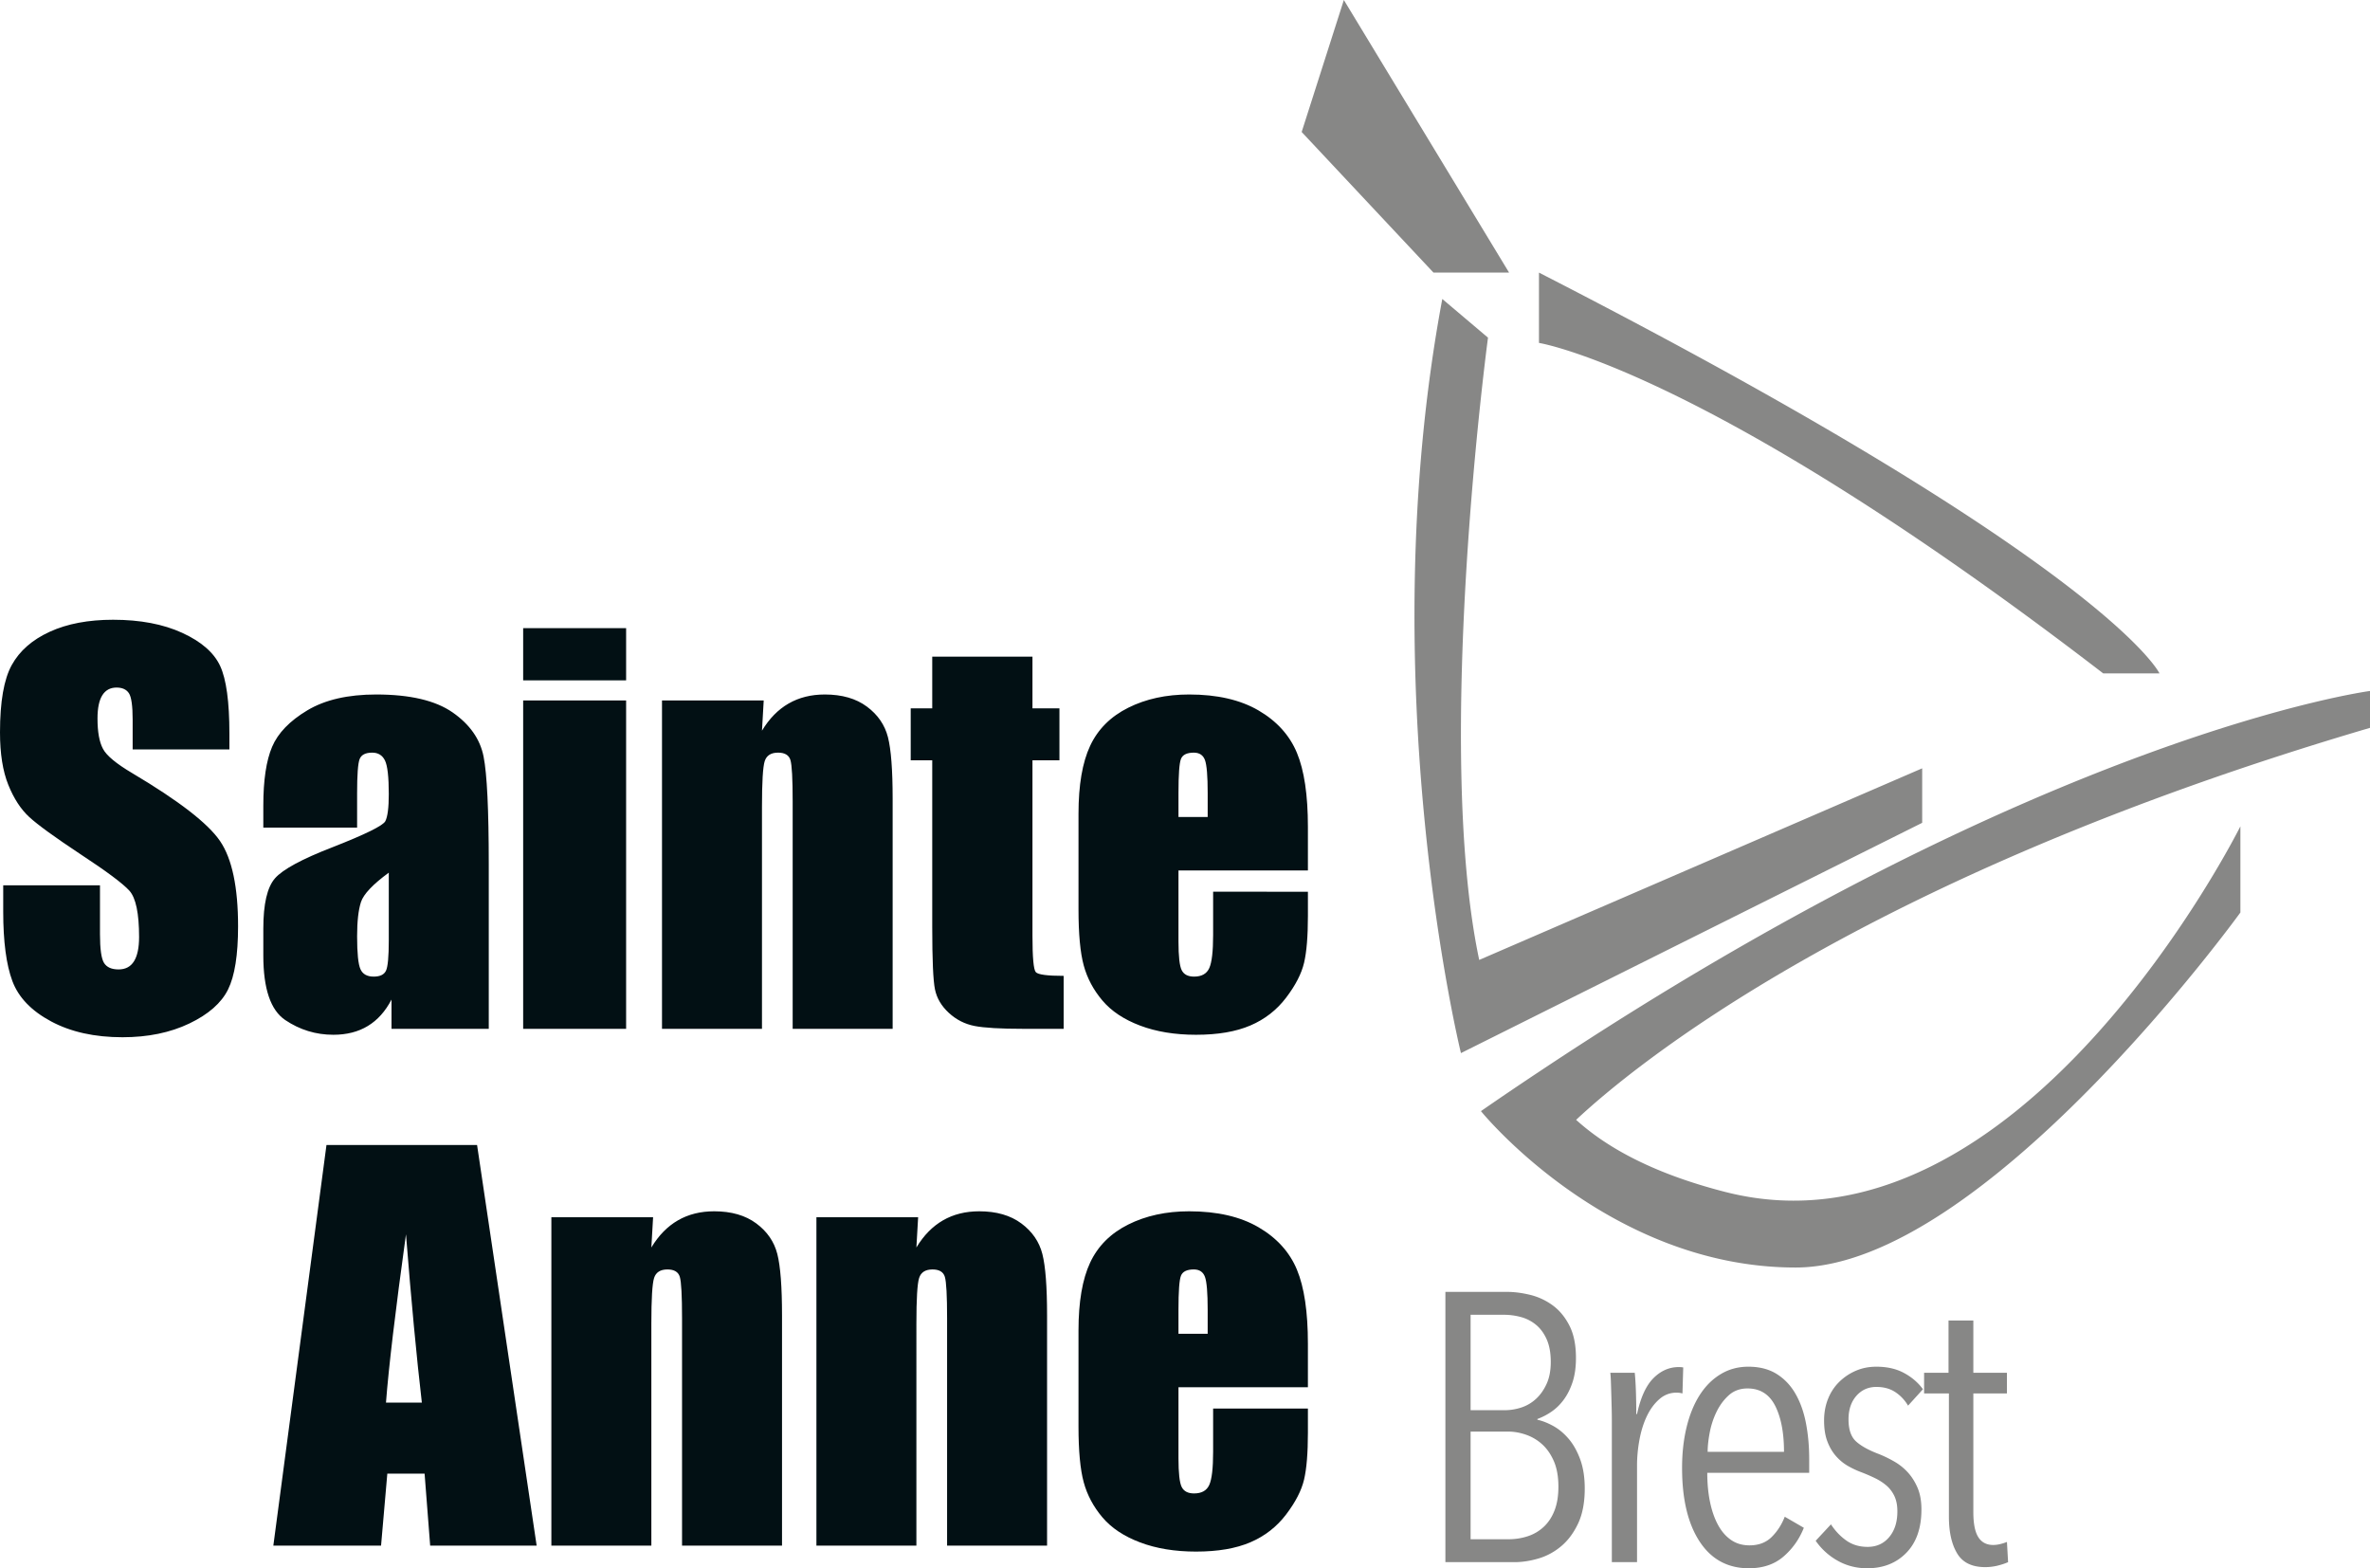
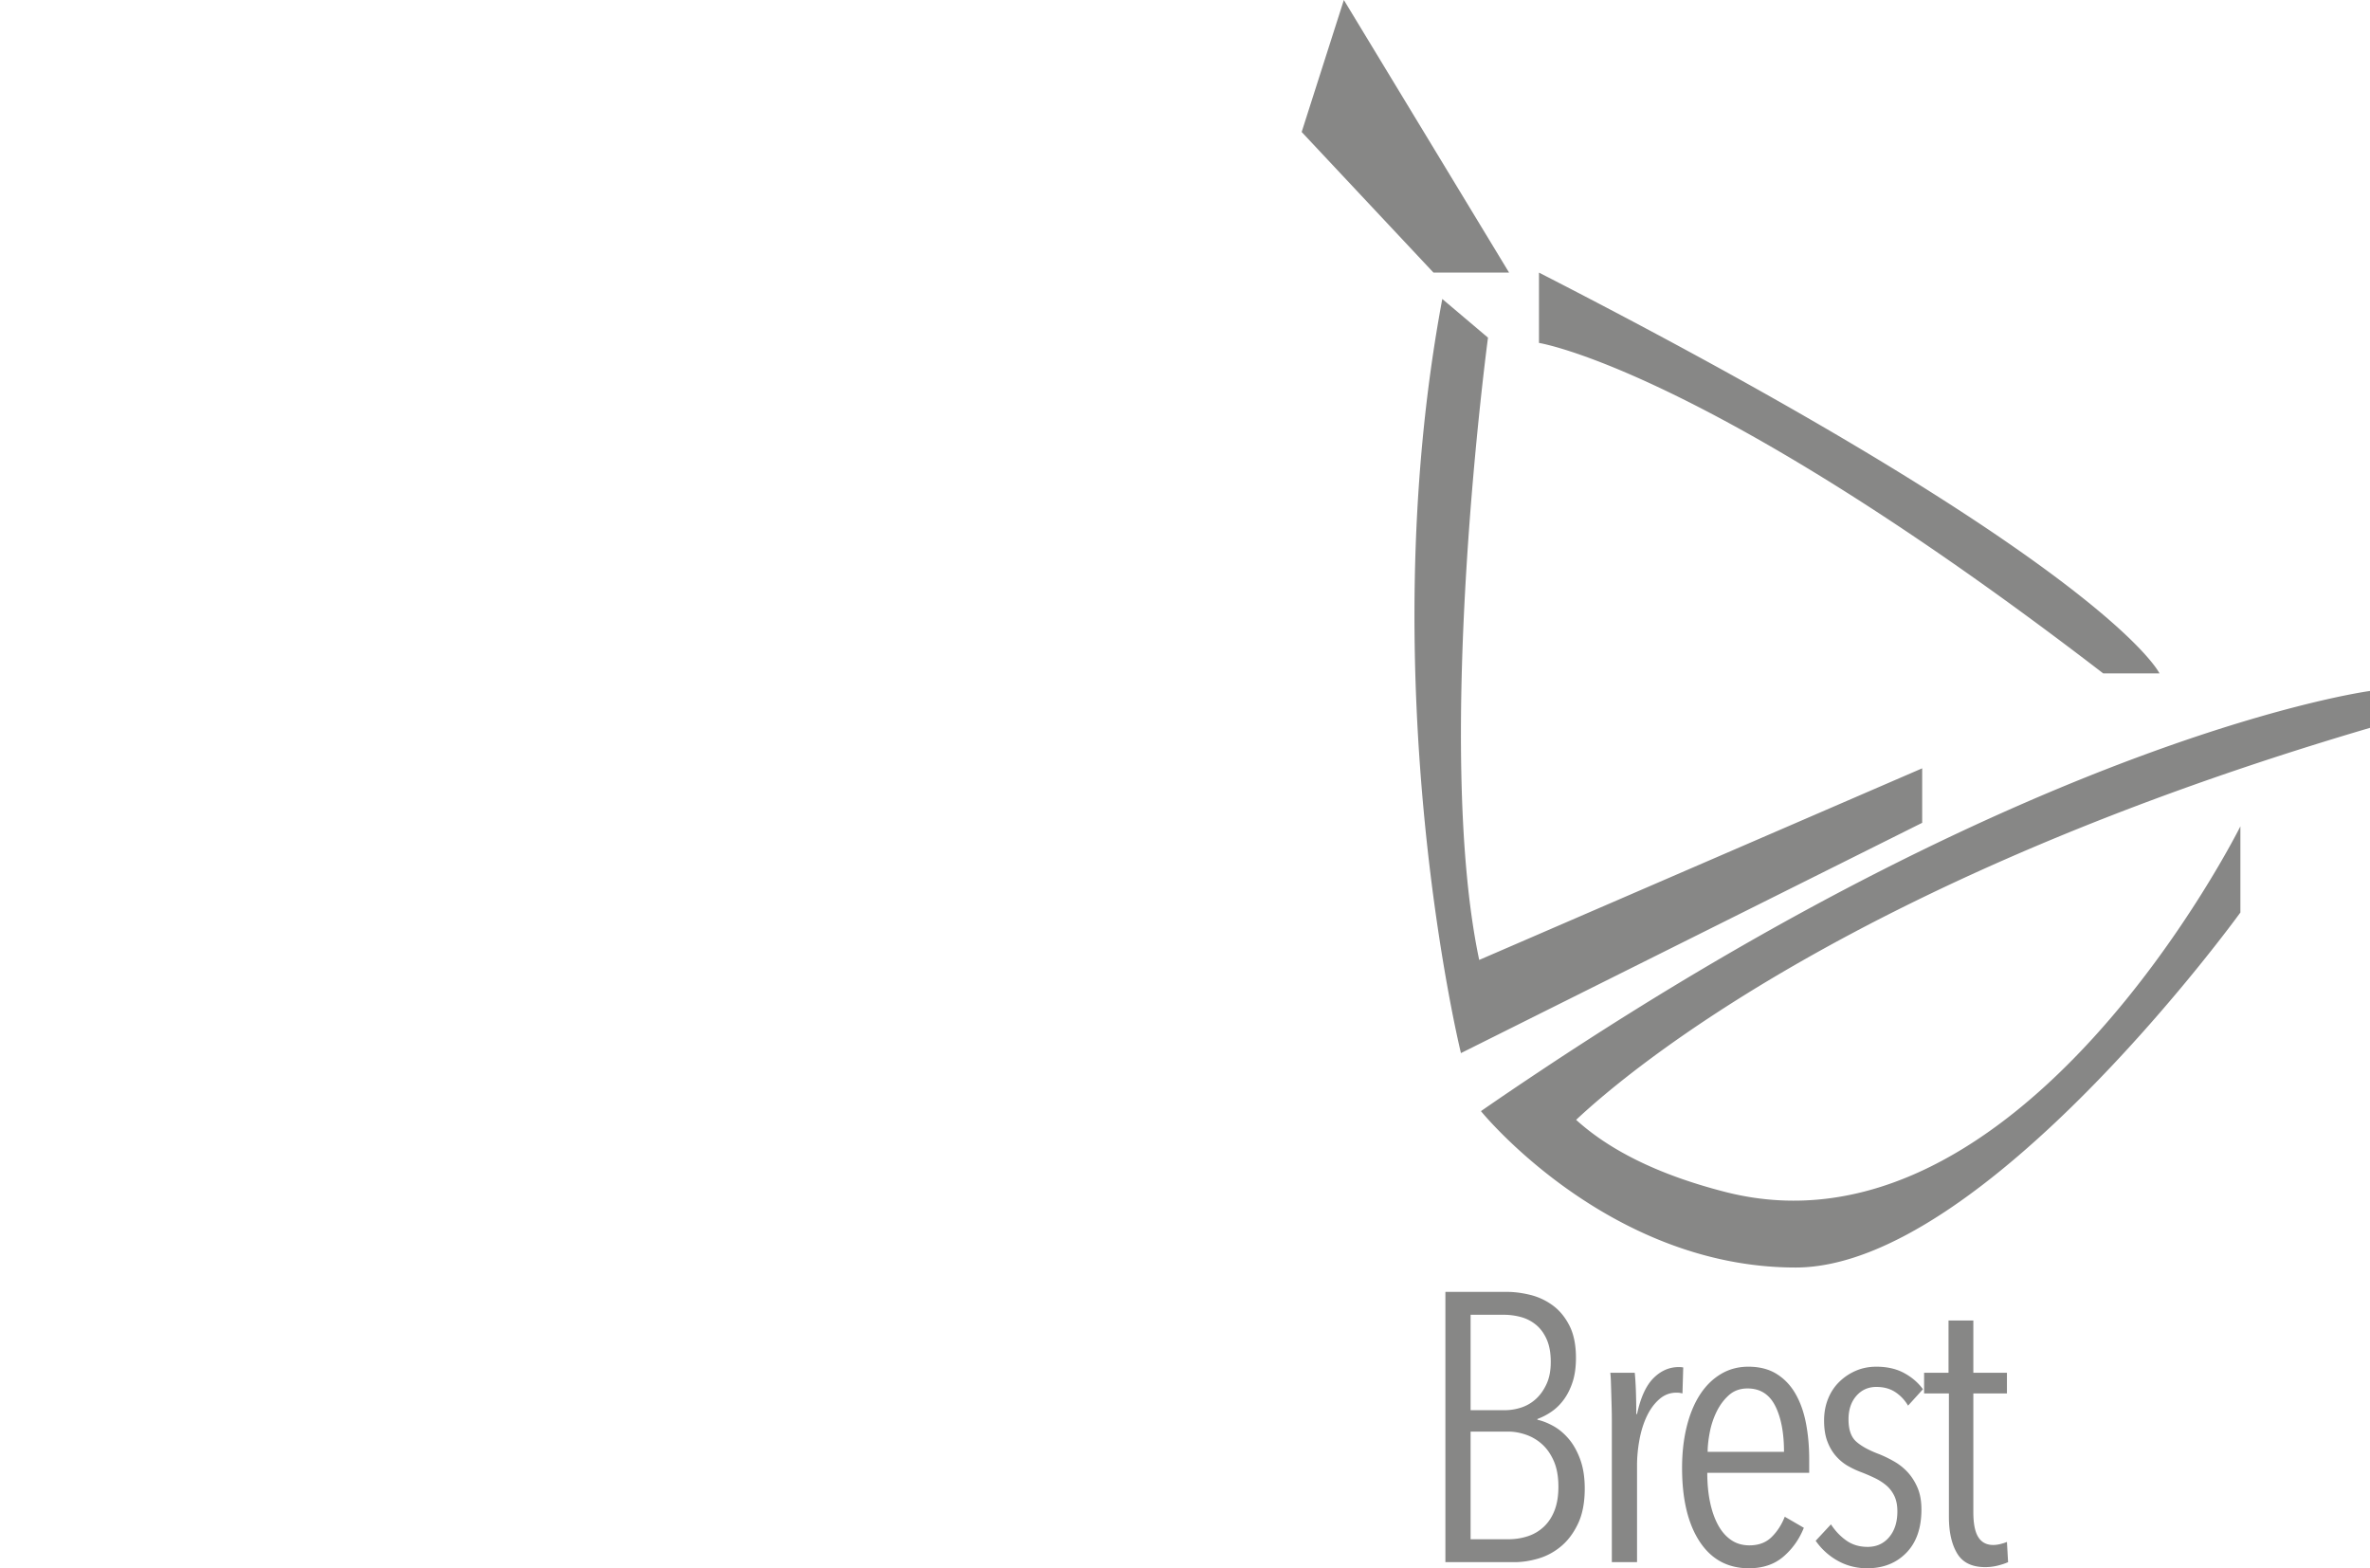
<svg xmlns="http://www.w3.org/2000/svg" width="600" height="397.026" viewBox="0 0 600 397.026">
-   <path d="M33.513 195.752c-4.096-2.42-6.58-4.487-7.454-6.202-.916-1.713-1.374-4.263-1.374-7.649 0-2.632.407-4.596 1.222-5.893.814-1.295 2.015-1.943 3.602-1.943 1.462 0 2.507.48 3.134 1.44.626.961.94 3.195.94 6.704v7.519h24.495v-4.01c0-8.06-.782-13.773-2.348-17.135-1.567-3.363-4.763-6.15-9.587-8.364s-10.661-3.321-17.51-3.321c-6.265 0-11.613 1.013-16.04 3.039-4.428 2.026-7.633 4.834-9.617 8.426C.992 171.955 0 177.635 0 185.404c0 5.388.7 9.816 2.1 13.283 1.398 3.467 3.163 6.181 5.293 8.144 2.13 1.963 6.475 5.117 13.032 9.46 6.557 4.302 10.672 7.371 12.342 9.21 1.63 1.837 2.444 5.742 2.444 11.715 0 2.717-.429 4.762-1.284 6.14-.857 1.38-2.162 2.067-3.916 2.067-1.755 0-2.976-.541-3.666-1.628-.689-1.085-1.034-3.53-1.034-7.332v-12.34H.815v6.64c0 7.602.773 13.47 2.318 17.606 1.545 4.133 4.813 7.54 9.805 10.212 4.99 2.672 11.016 4.01 18.076 4.01 6.43 0 12.07-1.16 16.915-3.478 4.845-2.317 8.114-5.19 9.805-8.613 1.692-3.425 2.537-8.75 2.537-15.979 0-9.938-1.524-17.143-4.573-21.613-3.049-4.468-10.444-10.187-22.185-17.156zm38.694 62.483c3.697 2.486 7.757 3.73 12.185 3.73 3.384 0 6.296-.744 8.74-2.23 2.444-1.484 4.438-3.712 5.984-6.682v7.407h24.621v-41.726c0-13.74-.437-22.814-1.315-27.221-.877-4.406-3.487-8.123-7.831-11.152-4.345-3.028-10.798-4.543-19.36-4.543-7.142 0-12.948 1.338-17.417 4.01-4.47 2.674-7.445 5.755-8.927 9.242-1.483 3.488-2.225 8.448-2.225 14.879v5.576h23.745v-8.708c0-4.636.209-7.508.626-8.615.418-1.106 1.483-1.66 3.195-1.66 1.505 0 2.58.658 3.227 1.973.648 1.316.971 4.146.971 8.49 0 3.467-.292 5.764-.877 6.891-.585 1.129-5.033 3.321-13.344 6.578-7.77 3.007-12.635 5.638-14.599 7.893-1.963 2.256-2.944 6.496-2.944 12.72v6.828c0 8.396 1.849 13.837 5.545 16.32zm19.17-29.853c.649-2.005 2.997-4.488 7.05-7.457v17.106c0 4.176-.241 6.756-.72 7.737-.482.982-1.515 1.473-3.103 1.473-1.67 0-2.787-.626-3.35-1.879-.566-1.253-.847-4.03-.847-8.333 0-3.76.323-6.642.97-8.647zm67.133-51.06h-26.064v83.138h26.064v-83.138zm0-18.294h-26.064v13.22h26.064v-13.22zm67.476 101.432v-58.265c0-7.268-.397-12.457-1.19-15.57-.795-3.11-2.57-5.69-5.326-7.736-2.756-2.047-6.307-3.07-10.65-3.07-3.468 0-6.527.763-9.179 2.29-2.653 1.528-4.897 3.818-6.735 6.873l.439-7.66h-25.75v83.138h25.311v-56.198c0-6.265.23-10.118.69-11.56.459-1.44 1.586-2.16 3.382-2.16 1.712 0 2.757.626 3.132 1.879.377 1.253.565 4.741.565 10.464v57.575h25.311zm35.398-23.494v-44.482h6.828v-13.157h-6.828v-13.094H236.01v13.094h-5.45v13.157h5.45v42.226c0 8.27.229 13.524.69 15.758.458 2.234 1.628 4.22 3.508 5.95 1.88 1.734 4.05 2.84 6.515 3.321 2.464.48 6.579.721 12.343.721h10.212v-13.407c-4.135 0-6.485-.315-7.049-.941-.563-.626-.845-3.673-.845-9.146zm69.731-16.602v-11.026c0-8.061-.93-14.317-2.788-18.765-1.859-4.448-5.097-8.02-9.71-10.713-4.616-2.694-10.475-4.042-17.575-4.042-5.806 0-10.944 1.119-15.412 3.353-4.47 2.234-7.686 5.45-9.649 9.648-1.963 4.197-2.944 9.93-2.944 17.198v24.245c0 6.181.439 10.892 1.315 14.128.877 3.238 2.454 6.202 4.73 8.896 2.277 2.695 5.461 4.814 9.556 6.359 4.092 1.545 8.812 2.32 14.158 2.32 5.514 0 10.098-.784 13.752-2.351 3.654-1.565 6.673-3.916 9.054-7.049 2.38-3.132 3.894-6.076 4.542-8.833.647-2.757.971-6.703.971-11.84v-6.141H307.12v10.964c0 4.136-.325 6.923-.972 8.364-.647 1.442-1.932 2.162-3.853 2.162-1.546 0-2.59-.543-3.132-1.63-.543-1.084-.815-3.507-.815-7.266v-17.981h32.767zm-32.767-19.61c0-4.677.209-7.55.626-8.615.418-1.064 1.505-1.597 3.258-1.597 1.42 0 2.36.626 2.82 1.879.459 1.253.689 4.032.689 8.333v6.077h-7.393v-6.077zM82.653 289.866L69.2 391.298h27.27l1.586-18.233h9.435l1.414 18.233h26.956l-15.083-101.432H82.653zm15.066 65.218c.687-8.977 2.374-23.18 5.061-42.602 1.344 16.914 2.683 31.114 4.018 42.602h-9.08zm93.745-45.357c-2.756-2.048-6.307-3.072-10.65-3.072-3.468 0-6.527.763-9.179 2.29-2.653 1.53-4.897 3.82-6.735 6.873l.44-7.659h-25.751v83.139H164.9V335.1c0-6.265.23-10.118.69-11.56.459-1.441 1.586-2.162 3.382-2.162 1.712 0 2.758.626 3.133 1.88.376 1.252.564 4.742.564 10.463v57.577h25.312v-58.266c0-7.269-.398-12.458-1.192-15.57-.793-3.11-2.568-5.69-5.325-7.735zm67.1 0c-2.756-2.048-6.307-3.072-10.651-3.072-3.467 0-6.526.763-9.178 2.29-2.653 1.53-4.898 3.82-6.735 6.873l.439-7.659h-25.75v83.139h25.31V335.1c0-6.265.23-10.118.69-11.56.46-1.441 1.586-2.162 3.383-2.162 1.712 0 2.757.626 3.132 1.88.376 1.252.565 4.742.565 10.463v57.577h25.311v-58.266c0-7.269-.397-12.458-1.191-15.57-.794-3.11-2.569-5.69-5.325-7.735zm60.052.97c-4.615-2.695-10.474-4.042-17.574-4.042-5.806 0-10.944 1.118-15.412 3.352-4.47 2.234-7.686 5.452-9.649 9.649-1.963 4.196-2.944 9.931-2.944 17.197V361.1c0 6.182.439 10.893 1.315 14.128.877 3.238 2.454 6.202 4.73 8.897 2.277 2.694 5.461 4.814 9.556 6.358 4.092 1.545 8.812 2.32 14.158 2.32 5.514 0 10.098-.784 13.752-2.351 3.654-1.565 6.673-3.916 9.054-7.048 2.38-3.133 3.894-6.076 4.542-8.834.647-2.757.971-6.702.971-11.84v-6.14H307.12v10.963c0 4.136-.325 6.923-.972 8.365-.647 1.441-1.932 2.162-3.853 2.162-1.546 0-2.59-.544-3.132-1.63-.543-1.085-.815-3.508-.815-7.266V351.2h32.767v-11.027c0-8.06-.93-14.316-2.788-18.765-1.859-4.448-5.097-8.018-9.71-10.712zm-12.875 26.971h-7.393v-6.078c0-4.677.209-7.549.626-8.613.418-1.065 1.505-1.6 3.258-1.6 1.42 0 2.36.627 2.82 1.88.459 1.253.689 4.033.689 8.333v6.078z" fill="#021014" />
  <path d="M382.048 69.015L340.216 0l-10.68 33.413 33.376 35.602h19.136zm164.659 101.466s-12.906-27.592-157.093-101.466v17.801s42.722 6.676 142.852 83.665h14.241zm-60.078 37.827v-13.796L374.483 243.02c-11.57-54.738 2.225-157.539 2.225-157.539l-11.57-9.79c-18.247 97.46 4.722 190.915 4.722 190.915l116.769-58.298zM600 174.93s-81.786 10.761-210.523 96.502a912.7 912.7 0 0 0-14.555 9.864s32.052 39.593 79.67 39.593c47.619 0 112.597-89.879 112.597-89.879v-21.82s-55.643 111.7-130.393 92.57c-17.82-4.553-29.822-11.037-37.777-18.257 14.21-13.313 71.899-61.276 200.981-99.238v-9.335zM397.092 364.214c-1.192-1.385-2.497-2.466-3.914-3.238-1.417-.772-2.74-1.287-3.963-1.545v-.195a15.96 15.96 0 0 0 3.61-1.884c1.173-.804 2.215-1.837 3.126-3.092.91-1.257 1.644-2.74 2.196-4.446s.831-3.72.831-6.04c0-3.287-.55-6.009-1.648-8.167-1.1-2.157-2.504-3.866-4.217-5.121a16.046 16.046 0 0 0-5.67-2.659c-2.07-.514-4.07-.772-6.01-.772h-15.51v68.424h17.494c1.934 0 3.945-.305 6.04-.918 2.093-.611 4.01-1.644 5.75-3.092 1.741-1.45 3.174-3.366 4.3-5.75 1.128-2.383 1.694-5.35 1.694-8.893 0-2.833-.389-5.299-1.161-7.394-.772-2.092-1.756-3.833-2.948-5.218zm-24.79-31.362h8.41c1.48 0 2.93.193 4.349.58a10.082 10.082 0 0 1 3.817 1.973c1.125.93 2.03 2.165 2.706 3.705.676 1.54 1.015 3.434 1.015 5.679 0 2.182-.355 4.044-1.065 5.584s-1.61 2.807-2.705 3.802-2.335 1.717-3.72 2.167c-1.386.449-2.787.67-4.204.67h-8.602v-24.16zm21.262 49.51c-.644 1.67-1.545 3.049-2.705 4.142a10.822 10.822 0 0 1-4.06 2.407c-1.545.512-3.189.77-4.929.77h-9.567v-27.254h9.567c1.417 0 2.883.256 4.399.77a11.85 11.85 0 0 1 4.107 2.407c1.224 1.093 2.223 2.521 2.995 4.286.773 1.765 1.161 3.932 1.161 6.5 0 2.311-.323 4.303-.968 5.971zm32.57-36.172c-.258-.063-.645-.096-1.159-.096-2.384 0-4.51.934-6.379 2.802-1.87 1.87-3.254 4.897-4.156 9.085h-.193c0-2.062-.034-4.01-.097-5.847-.065-1.837-.162-3.366-.29-4.592h-6.186c.063.516.113 1.242.146 2.176.032.934.063 1.964.097 3.092l.096 3.48c.032 1.192.048 2.304.048 3.334v35.855h6.379v-24.453c0-2.189.209-4.396.629-6.619.417-2.223 1.046-4.203 1.883-5.944.838-1.74 1.884-3.154 3.142-4.252 1.257-1.094 2.69-1.642 4.3-1.642.323 0 .595.016.822.047.224.034.467.081.725.146l.193-6.572zm28.422 6.669c-1.22-2.126-2.811-3.802-4.771-5.025-1.958-1.224-4.352-1.837-7.177-1.837-2.57 0-4.899.626-6.987 1.884-2.086 1.257-3.853 3.013-5.3 5.268-1.445 2.256-2.555 4.962-3.325 8.117-.77 3.159-1.154 6.606-1.154 10.342 0 7.924 1.482 14.144 4.446 18.653 2.962 4.51 7.118 6.765 12.466 6.765 3.544 0 6.46-.983 8.746-2.948 2.288-1.965 4.013-4.397 5.171-7.298l-4.832-2.802c-.777 1.998-1.877 3.705-3.303 5.122-1.426 1.419-3.3 2.126-5.631 2.126-1.814 0-3.384-.467-4.711-1.401-1.33-.934-2.43-2.223-3.303-3.867-.876-1.641-1.538-3.574-1.992-5.797-.451-2.223-.678-4.655-.678-7.298h25.804v-3.478c0-3.222-.274-6.249-.82-9.085-.547-2.834-1.43-5.315-2.649-7.441zm-22.238 14.69c0-1.417.177-3.061.534-4.93a20.58 20.58 0 0 1 1.75-5.267c.808-1.644 1.843-3.027 3.107-4.156 1.262-1.125 2.831-1.691 4.709-1.691 3.172 0 5.505 1.466 6.994 4.396 1.489 2.935 2.234 6.815 2.234 11.647h-19.328zm42.716-16.43c1.868 0 3.463.435 4.783 1.304 1.32.87 2.4 2.014 3.238 3.431l3.77-4.156c-1.226-1.675-2.82-3.045-4.785-4.107-1.967-1.064-4.3-1.594-7.006-1.594-1.87 0-3.592.337-5.17 1.015a13.643 13.643 0 0 0-4.204 2.802c-1.226 1.192-2.176 2.625-2.852 4.3-.676 1.677-1.015 3.514-1.015 5.51 0 2.062.274 3.817.822 5.266.546 1.45 1.27 2.692 2.174 3.72.902 1.033 1.917 1.87 3.044 2.515s2.304 1.193 3.528 1.642c1.16.451 2.272.936 3.334 1.45a13.614 13.614 0 0 1 2.852 1.837c.835.71 1.513 1.594 2.03 2.656.514 1.065.772 2.37.772 3.914 0 2.708-.694 4.881-2.08 6.525-1.385 1.642-3.203 2.463-5.458 2.463-2.063 0-3.85-.53-5.364-1.594-1.516-1.062-2.82-2.432-3.914-4.107l-3.866 4.157a16.577 16.577 0 0 0 5.604 5.072c2.255 1.257 4.736 1.886 7.444 1.886 4.057 0 7.358-1.305 9.904-3.916 2.547-2.61 3.82-6.265 3.82-10.969 0-2.126-.324-3.945-.968-5.46-.644-1.512-1.466-2.819-2.463-3.914a14.31 14.31 0 0 0-3.431-2.753 30.75 30.75 0 0 0-3.867-1.886c-2.578-.966-4.51-2.03-5.8-3.189-1.289-1.16-1.93-3.029-1.93-5.607 0-2.447.657-4.428 1.98-5.943 1.32-1.511 3.01-2.27 5.074-2.27zm31.409 39.77c-.644.16-1.255.24-1.837.24-1.675 0-2.932-.66-3.768-1.98-.84-1.32-1.257-3.43-1.257-6.33v-30.057h8.506v-5.22h-8.506v-13.24h-6.283v13.24h-6.183v5.22h6.28v31.216c0 3.867.692 6.958 2.08 9.278 1.385 2.32 3.751 3.48 7.101 3.48 1.096 0 2.158-.13 3.191-.388 1.029-.258 1.9-.548 2.61-.87l-.29-5.12c-.452.192-1 .37-1.644.531z" fill="#878786" />
</svg>